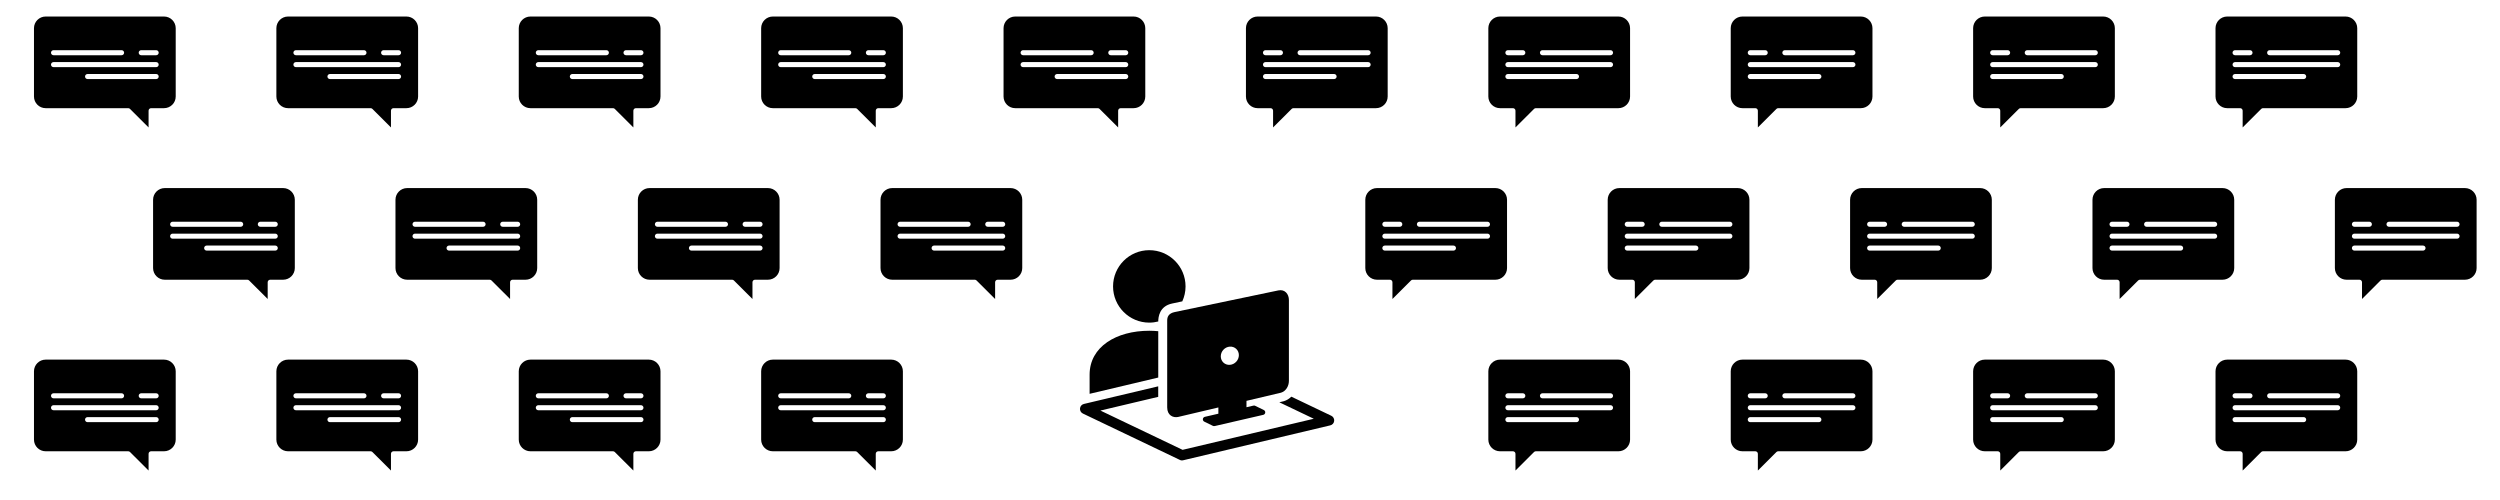
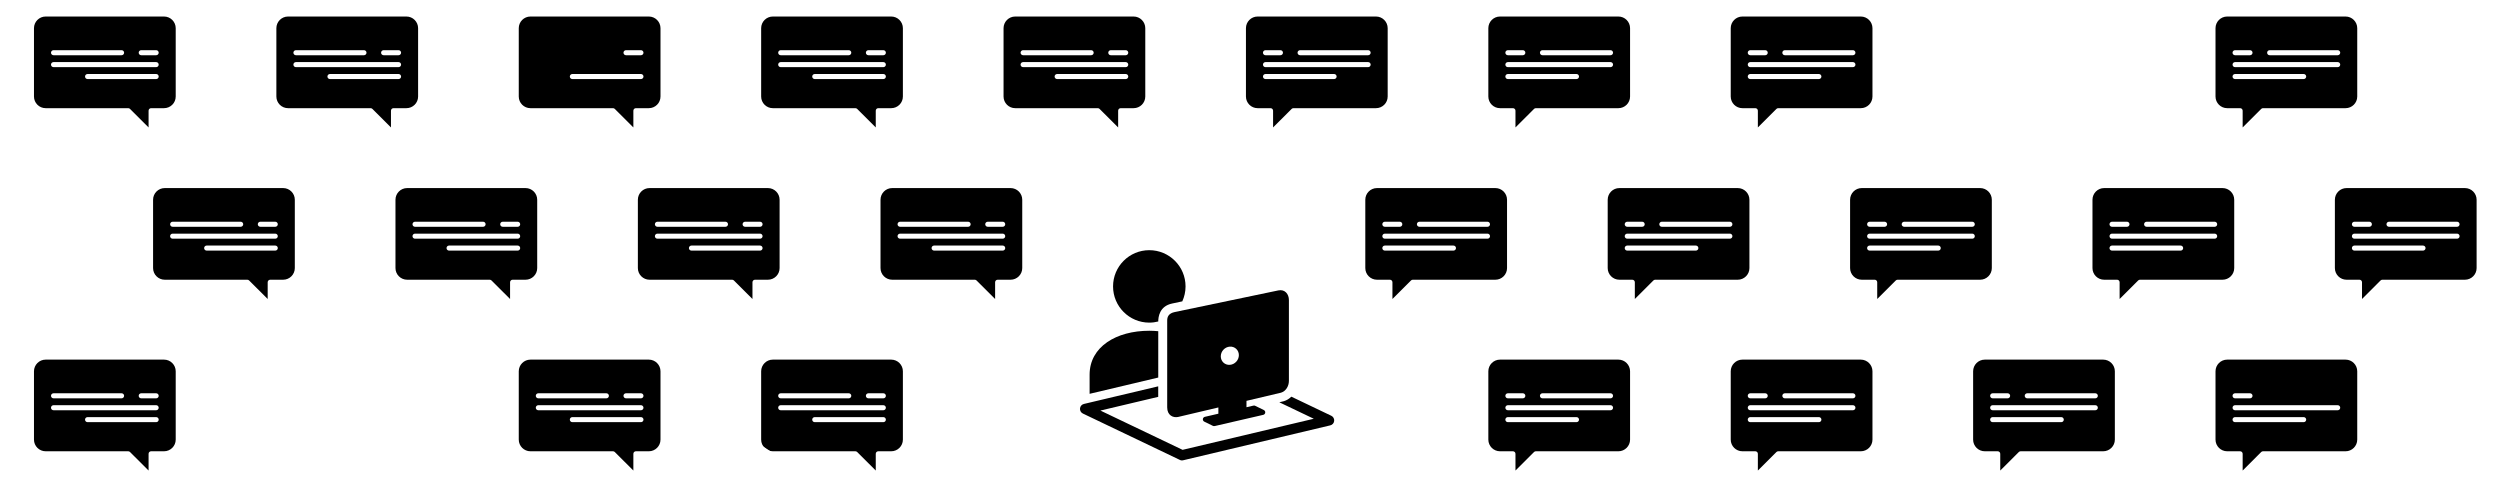
<svg xmlns="http://www.w3.org/2000/svg" width="1399" height="280" viewBox="0 0 1399 280" fill="none">
  <rect x="0" y="0" width="1399" height="280" fill="#808080" stroke="none" />
  <g clip-path="url(#clip0_2280_2097)">
    <rect width="1399" height="280" fill="white" />
    <path d="M501.008 61.807H493.926H491.094V73.836L478.347 61.807H433.025L427.36 60.392L424.528 56.146L423.82 17.228L425.944 10.86L430.901 8.029L499.591 7.322L506.673 12.983L505.965 56.854L501.008 61.807Z" fill="black" />
    <path d="M432.472 6.416L498.726 6.416C503.881 6.416 508.088 10.619 508.088 15.785V54.009C508.088 59.161 503.881 63.364 498.726 63.364H492.905V74.742C492.905 75.308 492.551 75.832 492.027 76.044C491.843 76.115 491.659 76.157 491.489 76.157C491.121 76.157 490.752 76.016 490.483 75.747L478.091 63.364H432.472C427.317 63.364 423.11 59.161 423.11 54.009V15.785C423.11 10.619 427.317 6.416 432.472 6.416ZM425.943 54.009C425.943 57.604 428.874 60.533 432.472 60.533H478.686C479.054 60.533 479.422 60.689 479.677 60.944L490.073 71.317V61.949C490.073 61.17 490.696 60.533 491.489 60.533H498.726C502.324 60.533 505.255 57.604 505.255 54.009V15.785C505.255 12.176 502.324 9.246 498.726 9.246H432.472C428.874 9.246 425.943 12.176 425.943 15.785V54.009Z" fill="white" />
    <path d="M474.967 30.909H436.885C436.103 30.909 435.469 30.274 435.469 29.493C435.469 28.712 436.103 28.078 436.885 28.078H474.967C475.748 28.078 476.383 28.712 476.383 29.493C476.383 30.274 475.748 30.909 474.967 30.909Z" fill="white" />
    <path d="M494.319 28.078C495.101 28.078 495.735 28.712 495.735 29.493C495.735 30.274 495.101 30.909 494.319 30.909H485.956C485.174 30.909 484.54 30.274 484.54 29.493C484.54 28.712 485.174 28.078 485.956 28.078H494.319Z" fill="white" />
    <path d="M436.881 34.747H494.316C495.098 34.747 495.732 35.381 495.732 36.162C495.732 36.943 495.098 37.577 494.316 37.577H436.881C436.099 37.577 435.465 36.943 435.465 36.162C435.465 35.381 436.099 34.747 436.881 34.747Z" fill="white" />
    <path d="M455.926 41.414H494.319C495.101 41.414 495.735 42.048 495.735 42.829C495.735 43.611 495.101 44.245 494.319 44.245H455.928C455.146 44.245 454.511 43.611 454.511 42.829C454.511 42.048 455.144 41.414 455.926 41.414Z" fill="white" />
-     <path d="M501.008 253.807H493.926H491.094V265.836L478.347 253.807H433.025L427.36 252.392L424.528 248.146L423.82 209.228L425.944 202.86L430.901 200.029L499.591 199.322L506.673 204.983L505.965 248.854L501.008 253.807Z" fill="black" />
+     <path d="M501.008 253.807H493.926H491.094V265.836L478.347 253.807H433.025L424.528 248.146L423.82 209.228L425.944 202.86L430.901 200.029L499.591 199.322L506.673 204.983L505.965 248.854L501.008 253.807Z" fill="black" />
    <path d="M432.472 198.416H498.726C503.881 198.416 508.088 202.619 508.088 207.785V246.009C508.088 251.161 503.881 255.364 498.726 255.364H492.905V266.742C492.905 267.308 492.551 267.832 492.027 268.044C491.843 268.115 491.659 268.157 491.489 268.157C491.121 268.157 490.752 268.016 490.483 267.747L478.091 255.364H432.472C427.317 255.364 423.11 251.161 423.11 246.009V207.785C423.11 202.619 427.317 198.416 432.472 198.416ZM425.943 246.009C425.943 249.604 428.874 252.533 432.472 252.533H478.686C479.054 252.533 479.422 252.689 479.677 252.944L490.073 263.317V253.949C490.073 253.17 490.696 252.533 491.489 252.533H498.726C502.324 252.533 505.255 249.604 505.255 246.009V207.785C505.255 204.176 502.324 201.246 498.726 201.246H432.472C428.874 201.246 425.943 204.176 425.943 207.785V246.009Z" fill="white" />
    <path d="M474.967 222.909H436.885C436.103 222.909 435.469 222.275 435.469 221.493C435.469 220.712 436.103 220.078 436.885 220.078H474.967C475.748 220.078 476.383 220.712 476.383 221.493C476.383 222.275 475.748 222.909 474.967 222.909Z" fill="white" />
    <path d="M494.319 220.078C495.101 220.078 495.735 220.712 495.735 221.493C495.735 222.275 495.101 222.909 494.319 222.909H485.956C485.174 222.909 484.54 222.275 484.54 221.493C484.54 220.712 485.174 220.078 485.956 220.078H494.319Z" fill="white" />
    <path d="M436.881 226.747H494.316C495.098 226.747 495.732 227.381 495.732 228.162C495.732 228.943 495.098 229.577 494.316 229.577H436.881C436.099 229.577 435.465 228.943 435.465 228.162C435.465 227.381 436.099 226.747 436.881 226.747Z" fill="white" />
    <path d="M455.926 233.414H494.319C495.101 233.414 495.735 234.048 495.735 234.829C495.735 235.61 495.101 236.244 494.319 236.244H455.928C455.146 236.244 454.511 235.61 454.511 234.829C454.511 234.048 455.144 233.414 455.926 233.414Z" fill="white" />
    <path d="M365.365 61.807H358.284H355.451V73.836L342.704 61.807H297.383L291.718 60.392L288.885 56.146L288.177 17.228L290.301 10.86L295.258 8.029L363.949 7.322L371.03 12.983L370.322 56.854L365.365 61.807Z" fill="black" />
    <path d="M296.829 6.416L363.084 6.416C368.239 6.416 372.445 10.619 372.445 15.785V54.009C372.445 59.161 368.239 63.364 363.084 63.364H357.263V74.742C357.263 75.308 356.909 75.832 356.385 76.044C356.2 76.115 356.016 76.157 355.846 76.157C355.478 76.157 355.11 76.016 354.841 75.747L342.448 63.364H296.829C291.674 63.364 287.468 59.161 287.468 54.009V15.785C287.468 10.619 291.674 6.416 296.829 6.416ZM290.3 54.009C290.3 57.604 293.232 60.533 296.829 60.533H343.043C343.411 60.533 343.779 60.689 344.034 60.944L354.43 71.317V61.949C354.43 61.17 355.053 60.533 355.846 60.533H363.084C366.681 60.533 369.613 57.604 369.613 54.009V15.785C369.613 12.176 366.681 9.246 363.084 9.246H296.829C293.232 9.246 290.3 12.176 290.3 15.785V54.009Z" fill="white" />
-     <path d="M339.324 30.909H301.243C300.461 30.909 299.826 30.274 299.826 29.493C299.826 28.712 300.461 28.078 301.243 28.078H339.324C340.106 28.078 340.74 28.712 340.74 29.493C340.74 30.274 340.106 30.909 339.324 30.909Z" fill="white" />
    <path d="M358.676 28.078C359.458 28.078 360.093 28.712 360.093 29.493C360.093 30.274 359.458 30.909 358.676 30.909H350.313C349.531 30.909 348.897 30.274 348.897 29.493C348.897 28.712 349.531 28.078 350.313 28.078H358.676Z" fill="white" />
-     <path d="M301.239 34.747H358.674C359.455 34.747 360.09 35.381 360.09 36.162C360.09 36.943 359.455 37.577 358.674 37.577H301.239C300.457 37.577 299.822 36.943 299.822 36.162C299.822 35.381 300.457 34.747 301.239 34.747Z" fill="white" />
    <path d="M320.284 41.414H358.676C359.458 41.414 360.093 42.048 360.093 42.829C360.093 43.611 359.458 44.245 358.676 44.245H320.285C319.503 44.245 318.869 43.611 318.869 42.829C318.869 42.048 319.502 41.414 320.284 41.414Z" fill="white" />
    <path d="M365.365 253.807H358.284H355.451V265.836L342.704 253.807H297.383L291.718 252.392L288.885 248.146L288.177 209.228L290.301 202.86L295.258 200.029L363.949 199.322L371.03 204.983L370.322 248.854L365.365 253.807Z" fill="black" />
    <path d="M296.829 198.416H363.084C368.239 198.416 372.445 202.619 372.445 207.785V246.009C372.445 251.161 368.239 255.364 363.084 255.364H357.263V266.742C357.263 267.308 356.909 267.832 356.385 268.044C356.2 268.115 356.016 268.157 355.846 268.157C355.478 268.157 355.11 268.016 354.841 267.747L342.448 255.364H296.829C291.674 255.364 287.468 251.161 287.468 246.009V207.785C287.468 202.619 291.674 198.416 296.829 198.416ZM290.3 246.009C290.3 249.604 293.232 252.533 296.829 252.533H343.043C343.411 252.533 343.779 252.689 344.034 252.944L354.43 263.317V253.949C354.43 253.17 355.053 252.533 355.846 252.533H363.084C366.681 252.533 369.613 249.604 369.613 246.009V207.785C369.613 204.176 366.681 201.246 363.084 201.246H296.829C293.232 201.246 290.3 204.176 290.3 207.785V246.009Z" fill="white" />
    <path d="M339.324 222.909H301.243C300.461 222.909 299.826 222.275 299.826 221.493C299.826 220.712 300.461 220.078 301.243 220.078H339.324C340.106 220.078 340.74 220.712 340.74 221.493C340.74 222.275 340.106 222.909 339.324 222.909Z" fill="white" />
    <path d="M358.676 220.078C359.458 220.078 360.093 220.712 360.093 221.493C360.093 222.275 359.458 222.909 358.676 222.909H350.313C349.531 222.909 348.897 222.275 348.897 221.493C348.897 220.712 349.531 220.078 350.313 220.078H358.676Z" fill="white" />
    <path d="M301.239 226.747H358.674C359.455 226.747 360.09 227.381 360.09 228.162C360.09 228.943 359.455 229.577 358.674 229.577H301.239C300.457 229.577 299.822 228.943 299.822 228.162C299.822 227.381 300.457 226.747 301.239 226.747Z" fill="white" />
    <path d="M320.284 233.414H358.676C359.458 233.414 360.093 234.048 360.093 234.829C360.093 235.61 359.458 236.244 358.676 236.244H320.285C319.503 236.244 318.869 235.61 318.869 234.829C318.869 234.048 319.502 233.414 320.284 233.414Z" fill="white" />
    <path d="M229.722 61.807H222.64H219.807V73.836L207.061 61.807H161.739L156.074 60.392L153.242 56.146L152.533 17.228L154.658 10.86L159.615 8.029L228.305 7.322L235.387 12.983L234.679 56.854L229.722 61.807Z" fill="black" />
    <path d="M161.186 6.416L227.44 6.416C232.595 6.416 236.802 10.619 236.802 15.785V54.009C236.802 59.161 232.595 63.364 227.44 63.364H221.619V74.742C221.619 75.308 221.265 75.832 220.741 76.044C220.557 76.115 220.373 76.157 220.203 76.157C219.835 76.157 219.466 76.016 219.197 75.747L206.805 63.364H161.186C156.03 63.364 151.824 59.161 151.824 54.009V15.785C151.824 10.619 156.03 6.416 161.186 6.416ZM154.657 54.009C154.657 57.604 157.588 60.533 161.186 60.533H207.399C207.768 60.533 208.136 60.689 208.391 60.944L218.786 71.317V61.949C218.786 61.17 219.41 60.533 220.203 60.533H227.44C231.037 60.533 233.969 57.604 233.969 54.009V15.785C233.969 12.176 231.037 9.246 227.44 9.246H161.186C157.588 9.246 154.657 12.176 154.657 15.785V54.009Z" fill="white" />
    <path d="M203.68 30.909H165.599C164.817 30.909 164.183 30.274 164.183 29.493C164.183 28.712 164.817 28.078 165.599 28.078H203.68C204.462 28.078 205.097 28.712 205.097 29.493C205.097 30.274 204.462 30.909 203.68 30.909Z" fill="white" />
    <path d="M223.033 28.078C223.815 28.078 224.449 28.712 224.449 29.493C224.449 30.274 223.815 30.909 223.033 30.909H214.67C213.888 30.909 213.253 30.274 213.253 29.493C213.253 28.712 213.888 28.078 214.67 28.078H223.033Z" fill="white" />
    <path d="M165.595 34.747H223.03C223.812 34.747 224.446 35.381 224.446 36.162C224.446 36.943 223.812 37.577 223.03 37.577H165.595C164.813 37.577 164.179 36.943 164.179 36.162C164.179 35.381 164.813 34.747 165.595 34.747Z" fill="white" />
    <path d="M184.64 41.414H223.033C223.815 41.414 224.449 42.048 224.449 42.829C224.449 43.611 223.815 44.245 223.033 44.245H184.641C183.86 44.245 183.225 43.611 183.225 42.829C183.225 42.048 183.858 41.414 184.64 41.414Z" fill="white" />
    <path d="M94.079 61.807H86.998H84.165V73.836L71.418 61.807H26.097L20.432 60.392L17.599 56.146L16.891 17.228L19.015 10.86L23.972 8.029L92.663 7.322L99.744 12.983L99.036 56.854L94.079 61.807Z" fill="black" />
    <path d="M25.543 6.416L91.797 6.416C96.953 6.416 101.159 10.619 101.159 15.785V54.009C101.159 59.161 96.953 63.364 91.797 63.364H85.977V74.742C85.977 75.308 85.622 75.832 85.098 76.044C84.914 76.115 84.73 76.157 84.56 76.157C84.192 76.157 83.824 76.016 83.555 75.747L71.162 63.364H25.543C20.388 63.364 16.181 59.161 16.181 54.009V15.785C16.181 10.619 20.388 6.416 25.543 6.416ZM19.014 54.009C19.014 57.604 21.946 60.533 25.543 60.533H71.757C72.125 60.533 72.493 60.689 72.748 60.944L83.144 71.317V61.949C83.144 61.17 83.767 60.533 84.56 60.533H91.797C95.395 60.533 98.327 57.604 98.327 54.009V15.785C98.327 12.176 95.395 9.246 91.797 9.246H25.543C21.946 9.246 19.014 12.176 19.014 15.785V54.009Z" fill="white" />
    <path d="M68.038 30.909H29.956C29.175 30.909 28.54 30.274 28.54 29.493C28.54 28.712 29.175 28.078 29.956 28.078H68.038C68.82 28.078 69.454 28.712 69.454 29.493C69.454 30.274 68.82 30.909 68.038 30.909Z" fill="white" />
    <path d="M87.39 28.078C88.172 28.078 88.807 28.712 88.807 29.493C88.807 30.274 88.172 30.909 87.39 30.909H79.027C78.245 30.909 77.611 30.274 77.611 29.493C77.611 28.712 78.245 28.078 79.027 28.078H87.39Z" fill="white" />
    <path d="M29.952 34.747H87.387C88.169 34.747 88.804 35.381 88.804 36.162C88.804 36.943 88.169 37.577 87.387 37.577H29.952C29.171 37.577 28.536 36.943 28.536 36.162C28.536 35.381 29.171 34.747 29.952 34.747Z" fill="white" />
    <path d="M48.997 41.414H87.39C88.172 41.414 88.807 42.048 88.807 42.829C88.807 43.611 88.172 44.245 87.39 44.245H48.999C48.217 44.245 47.583 43.611 47.583 42.829C47.583 42.048 48.216 41.414 48.997 41.414Z" fill="white" />
    <path d="M636.651 61.807H629.57H626.737V73.836L613.99 61.807H568.669L563.004 60.392L560.171 56.146L559.463 17.228L561.588 10.86L566.545 8.029L635.235 7.322L642.316 12.983L641.608 56.854L636.651 61.807Z" fill="black" />
    <path d="M568.115 6.416L634.37 6.416C639.525 6.416 643.731 10.619 643.731 15.785V54.009C643.731 59.161 639.525 63.364 634.37 63.364H628.549V74.742C628.549 75.308 628.195 75.832 627.671 76.044C627.487 76.115 627.302 76.157 627.132 76.157C626.764 76.157 626.396 76.016 626.127 75.747L613.734 63.364H568.115C562.96 63.364 558.754 59.161 558.754 54.009V15.785C558.754 10.619 562.96 6.416 568.115 6.416ZM561.586 54.009C561.586 57.604 564.518 60.533 568.115 60.533H614.329C614.697 60.533 615.066 60.689 615.321 60.944L625.716 71.317V61.949C625.716 61.17 626.339 60.533 627.132 60.533H634.37C637.967 60.533 640.899 57.604 640.899 54.009V15.785C640.899 12.176 637.967 9.246 634.37 9.246H568.115C564.518 9.246 561.586 12.176 561.586 15.785V54.009Z" fill="white" />
    <path d="M610.609 30.909H572.528C571.746 30.909 571.111 30.274 571.111 29.493C571.111 28.712 571.746 28.078 572.528 28.078H610.609C611.391 28.078 612.025 28.712 612.025 29.493C612.025 30.274 611.391 30.909 610.609 30.909Z" fill="white" />
    <path d="M629.962 28.078C630.743 28.078 631.378 28.712 631.378 29.493C631.378 30.274 630.743 30.909 629.962 30.909H621.598C620.817 30.909 620.182 30.274 620.182 29.493C620.182 28.712 620.817 28.078 621.598 28.078H629.962Z" fill="white" />
    <path d="M572.524 34.747H629.959C630.74 34.747 631.375 35.381 631.375 36.162C631.375 36.943 630.74 37.577 629.959 37.577H572.524C571.742 37.577 571.107 36.943 571.107 36.162C571.107 35.381 571.742 34.747 572.524 34.747Z" fill="white" />
    <path d="M591.569 41.414H629.962C630.743 41.414 631.378 42.048 631.378 42.829C631.378 43.611 630.743 44.245 629.962 44.245H591.57C590.788 44.245 590.154 43.611 590.154 42.829C590.154 42.048 590.787 41.414 591.569 41.414Z" fill="white" />
    <path d="M701.48 61.807H708.561H711.394V73.836L724.14 61.807H769.462L775.127 60.392L777.96 56.146L778.668 17.228L776.543 10.86L771.586 8.029L702.896 7.322L695.814 12.983L696.523 56.854L701.48 61.807Z" fill="black" />
    <path d="M770.014 6.416L703.76 6.416C698.605 6.416 694.398 10.619 694.398 15.785V54.009C694.398 59.161 698.605 63.364 703.76 63.364H709.581V74.742C709.581 75.308 709.935 75.832 710.459 76.044C710.643 76.115 710.827 76.157 710.997 76.157C711.366 76.157 711.734 76.016 712.003 75.747L724.396 63.364H770.014C775.17 63.364 779.376 59.161 779.376 54.009V15.785C779.376 10.619 775.17 6.416 770.014 6.416ZM776.544 54.009C776.544 57.604 773.612 60.533 770.014 60.533H723.801C723.432 60.533 723.064 60.689 722.809 60.944L712.414 71.317V61.949C712.414 61.17 711.791 60.533 710.997 60.533H703.76C700.163 60.533 697.231 57.604 697.231 54.009V15.785C697.231 12.176 700.163 9.246 703.76 9.246H770.014C773.612 9.246 776.544 12.176 776.544 15.785V54.009Z" fill="white" />
    <path d="M727.521 30.909H765.602C766.384 30.909 767.018 30.274 767.018 29.493C767.018 28.712 766.384 28.078 765.602 28.078H727.521C726.739 28.078 726.104 28.712 726.104 29.493C726.104 30.274 726.739 30.909 727.521 30.909Z" fill="white" />
    <path d="M708.168 28.078C707.386 28.078 706.752 28.712 706.752 29.493C706.752 30.274 707.386 30.909 708.168 30.909H716.531C717.313 30.909 717.948 30.274 717.948 29.493C717.948 28.712 717.313 28.078 716.531 28.078H708.168Z" fill="white" />
    <path d="M765.606 34.747H708.171C707.389 34.747 706.755 35.381 706.755 36.162C706.755 36.943 707.389 37.577 708.171 37.577H765.606C766.388 37.577 767.023 36.943 767.023 36.162C767.023 35.381 766.388 34.747 765.606 34.747Z" fill="white" />
    <path d="M746.561 41.414H708.168C707.386 41.414 706.752 42.048 706.752 42.829C706.752 43.611 707.386 44.245 708.168 44.245H746.56C747.342 44.245 747.976 43.611 747.976 42.829C747.976 42.048 747.343 41.414 746.561 41.414Z" fill="white" />
    <path d="M837.121 61.807H844.203H847.035V73.836L859.782 61.807H905.103L910.769 60.392L913.601 56.146L914.309 17.228L912.185 10.86L907.228 8.029L838.538 7.322L831.456 12.983L832.164 56.854L837.121 61.807Z" fill="black" />
    <path d="M905.657 6.416L839.403 6.416C834.247 6.416 830.041 10.619 830.041 15.785V54.009C830.041 59.161 834.247 63.364 839.403 63.364H845.224V74.742C845.224 75.308 845.578 75.832 846.102 76.044C846.286 76.115 846.47 76.157 846.64 76.157C847.008 76.157 847.376 76.016 847.646 75.747L860.038 63.364H905.657C910.812 63.364 915.019 59.161 915.019 54.009V15.785C915.019 10.619 910.812 6.416 905.657 6.416ZM912.186 54.009C912.186 57.604 909.254 60.533 905.657 60.533H859.443C859.075 60.533 858.707 60.689 858.452 60.944L848.056 71.317V61.949C848.056 61.17 847.433 60.533 846.64 60.533H839.403C835.805 60.533 832.874 57.604 832.874 54.009V15.785C832.874 12.176 835.805 9.246 839.403 9.246H905.657C909.254 9.246 912.186 12.176 912.186 15.785V54.009Z" fill="white" />
    <path d="M863.163 30.909H901.245C902.027 30.909 902.661 30.274 902.661 29.493C902.661 28.712 902.027 28.078 901.245 28.078H863.163C862.382 28.078 861.747 28.712 861.747 29.493C861.747 30.274 862.382 30.909 863.163 30.909Z" fill="white" />
    <path d="M843.811 28.078C843.029 28.078 842.395 28.712 842.395 29.493C842.395 30.274 843.029 30.909 843.811 30.909H852.174C852.956 30.909 853.59 30.274 853.59 29.493C853.59 28.712 852.956 28.078 852.174 28.078H843.811Z" fill="white" />
    <path d="M901.249 34.747H843.814C843.032 34.747 842.397 35.381 842.397 36.162C842.397 36.943 843.032 37.577 843.814 37.577H901.249C902.031 37.577 902.665 36.943 902.665 36.162C902.665 35.381 902.031 34.747 901.249 34.747Z" fill="white" />
    <path d="M882.204 41.414H843.811C843.029 41.414 842.395 42.048 842.395 42.829C842.395 43.611 843.029 44.245 843.811 44.245H882.202C882.984 44.245 883.619 43.611 883.619 42.829C883.619 42.048 882.986 41.414 882.204 41.414Z" fill="white" />
    <path d="M972.765 61.807H979.846H982.679V73.836L995.426 61.807H1040.75L1046.41 60.392L1049.24 56.146L1049.95 17.228L1047.83 10.86L1042.87 8.029L974.181 7.322L967.1 12.983L967.808 56.854L972.765 61.807Z" fill="black" />
    <path d="M1041.3 6.416L975.046 6.416C969.891 6.416 965.685 10.619 965.685 15.785V54.009C965.685 59.161 969.891 63.364 975.046 63.364H980.867V74.742C980.867 75.308 981.221 75.832 981.745 76.044C981.929 76.115 982.114 76.157 982.284 76.157C982.652 76.157 983.02 76.016 983.289 75.747L995.682 63.364H1041.3C1046.46 63.364 1050.66 59.161 1050.66 54.009V15.785C1050.66 10.619 1046.46 6.416 1041.3 6.416ZM1047.83 54.009C1047.83 57.604 1044.9 60.533 1041.3 60.533H995.087C994.719 60.533 994.35 60.689 994.095 60.944L983.7 71.317V61.949C983.7 61.17 983.077 60.533 982.284 60.533H975.046C971.449 60.533 968.517 57.604 968.517 54.009V15.785C968.517 12.176 971.449 9.246 975.046 9.246H1041.3C1044.9 9.246 1047.83 12.176 1047.83 15.785V54.009Z" fill="white" />
    <path d="M998.807 30.909H1036.89C1037.67 30.909 1038.3 30.274 1038.3 29.493C1038.3 28.712 1037.67 28.078 1036.89 28.078H998.807C998.025 28.078 997.391 28.712 997.391 29.493C997.391 30.274 998.025 30.909 998.807 30.909Z" fill="white" />
    <path d="M979.453 28.078C978.672 28.078 978.037 28.712 978.037 29.493C978.037 30.274 978.672 30.909 979.453 30.909H987.817C988.598 30.909 989.233 30.274 989.233 29.493C989.233 28.712 988.598 28.078 987.817 28.078H979.453Z" fill="white" />
    <path d="M1036.89 34.747H979.457C978.676 34.747 978.041 35.381 978.041 36.162C978.041 36.943 978.676 37.577 979.457 37.577H1036.89C1037.67 37.577 1038.31 36.943 1038.31 36.162C1038.31 35.381 1037.67 34.747 1036.89 34.747Z" fill="white" />
    <path d="M1017.85 41.414H979.453C978.672 41.414 978.037 42.048 978.037 42.829C978.037 43.611 978.672 44.245 979.453 44.245H1017.84C1018.63 44.245 1019.26 43.611 1019.26 42.829C1019.26 42.048 1018.63 41.414 1017.85 41.414Z" fill="white" />
-     <path d="M1108.41 61.807H1115.49H1118.32V73.836L1131.07 61.807H1176.39L1182.05 60.392L1184.89 56.146L1185.6 17.228L1183.47 10.86L1178.51 8.029L1109.82 7.322L1102.74 12.983L1103.45 56.854L1108.41 61.807Z" fill="black" />
    <path d="M1176.94 6.416L1110.69 6.416C1105.53 6.416 1101.33 10.619 1101.33 15.785V54.009C1101.33 59.161 1105.53 63.364 1110.69 63.364H1116.51V74.742C1116.51 75.308 1116.86 75.832 1117.39 76.044C1117.57 76.115 1117.76 76.157 1117.93 76.157C1118.29 76.157 1118.66 76.016 1118.93 75.747L1131.32 63.364H1176.94C1182.1 63.364 1186.3 59.161 1186.3 54.009V15.785C1186.3 10.619 1182.1 6.416 1176.94 6.416ZM1183.47 54.009C1183.47 57.604 1180.54 60.533 1176.94 60.533H1130.73C1130.36 60.533 1129.99 60.689 1129.74 60.944L1119.34 71.317V61.949C1119.34 61.17 1118.72 60.533 1117.93 60.533H1110.69C1107.09 60.533 1104.16 57.604 1104.16 54.009V15.785C1104.16 12.176 1107.09 9.246 1110.69 9.246H1176.94C1180.54 9.246 1183.47 12.176 1183.47 15.785V54.009Z" fill="white" />
    <path d="M1134.45 30.909H1172.53C1173.31 30.909 1173.95 30.274 1173.95 29.493C1173.95 28.712 1173.31 28.078 1172.53 28.078H1134.45C1133.67 28.078 1133.03 28.712 1133.03 29.493C1133.03 30.274 1133.67 30.909 1134.45 30.909Z" fill="white" />
    <path d="M1115.1 28.078C1114.32 28.078 1113.68 28.712 1113.68 29.493C1113.68 30.274 1114.32 30.909 1115.1 30.909H1123.46C1124.24 30.909 1124.88 30.274 1124.88 29.493C1124.88 28.712 1124.24 28.078 1123.46 28.078H1115.1Z" fill="white" />
    <path d="M1172.53 34.747H1115.1C1114.32 34.747 1113.68 35.381 1113.68 36.162C1113.68 36.943 1114.32 37.577 1115.1 37.577H1172.53C1173.32 37.577 1173.95 36.943 1173.95 36.162C1173.95 35.381 1173.32 34.747 1172.53 34.747Z" fill="white" />
    <path d="M1153.49 41.414H1115.1C1114.32 41.414 1113.68 42.048 1113.68 42.829C1113.68 43.611 1114.32 44.245 1115.1 44.245H1153.49C1154.27 44.245 1154.9 43.611 1154.9 42.829C1154.9 42.048 1154.27 41.414 1153.49 41.414Z" fill="white" />
    <path d="M1244.05 61.807H1251.13H1253.96V73.836L1266.71 61.807H1312.03L1317.7 60.392L1320.53 56.146L1321.24 17.228L1319.11 10.86L1314.16 8.029L1245.47 7.322L1238.38 12.983L1239.09 56.854L1244.05 61.807Z" fill="black" />
    <path d="M1312.59 6.416L1246.33 6.416C1241.18 6.416 1236.97 10.619 1236.97 15.785V54.009C1236.97 59.161 1241.18 63.364 1246.33 63.364H1252.15V74.742C1252.15 75.308 1252.51 75.832 1253.03 76.044C1253.21 76.115 1253.4 76.157 1253.57 76.157C1253.94 76.157 1254.31 76.016 1254.57 75.747L1266.97 63.364H1312.59C1317.74 63.364 1321.95 59.161 1321.95 54.009V15.785C1321.95 10.619 1317.74 6.416 1312.59 6.416ZM1319.11 54.009C1319.11 57.604 1316.18 60.533 1312.59 60.533H1266.37C1266 60.533 1265.64 60.689 1265.38 60.944L1254.99 71.317V61.949C1254.99 61.17 1254.36 60.533 1253.57 60.533H1246.33C1242.73 60.533 1239.8 57.604 1239.8 54.009V15.785C1239.8 12.176 1242.73 9.246 1246.33 9.246H1312.59C1316.18 9.246 1319.11 12.176 1319.11 15.785V54.009Z" fill="white" />
    <path d="M1270.09 30.909H1308.17C1308.96 30.909 1309.59 30.274 1309.59 29.493C1309.59 28.712 1308.96 28.078 1308.17 28.078H1270.09C1269.31 28.078 1268.68 28.712 1268.68 29.493C1268.68 30.274 1269.31 30.909 1270.09 30.909Z" fill="white" />
    <path d="M1250.74 28.078C1249.96 28.078 1249.32 28.712 1249.32 29.493C1249.32 30.274 1249.96 30.909 1250.74 30.909H1259.1C1259.88 30.909 1260.52 30.274 1260.52 29.493C1260.52 28.712 1259.88 28.078 1259.1 28.078H1250.74Z" fill="white" />
    <path d="M1308.18 34.747H1250.74C1249.96 34.747 1249.33 35.381 1249.33 36.162C1249.33 36.943 1249.96 37.577 1250.74 37.577H1308.18C1308.96 37.577 1309.59 36.943 1309.59 36.162C1309.59 35.381 1308.96 34.747 1308.18 34.747Z" fill="white" />
    <path d="M1289.13 41.414H1250.74C1249.96 41.414 1249.32 42.048 1249.32 42.829C1249.32 43.611 1249.96 44.245 1250.74 44.245H1289.13C1289.91 44.245 1290.55 43.611 1290.55 42.829C1290.55 42.048 1289.91 41.414 1289.13 41.414Z" fill="white" />
-     <path d="M229.722 253.807H222.64H219.807V265.836L207.061 253.807H161.739L156.074 252.392L153.242 248.146L152.533 209.228L154.658 202.86L159.615 200.029L228.305 199.322L235.387 204.983L234.679 248.854L229.722 253.807Z" fill="black" />
    <path d="M161.186 198.416H227.44C232.595 198.416 236.802 202.619 236.802 207.785V246.009C236.802 251.161 232.595 255.364 227.44 255.364H221.619V266.742C221.619 267.308 221.265 267.832 220.741 268.044C220.557 268.115 220.373 268.157 220.203 268.157C219.835 268.157 219.466 268.016 219.197 267.747L206.805 255.364H161.186C156.03 255.364 151.824 251.161 151.824 246.009V207.785C151.824 202.619 156.03 198.416 161.186 198.416ZM154.657 246.009C154.657 249.604 157.588 252.533 161.186 252.533H207.399C207.768 252.533 208.136 252.689 208.391 252.944L218.786 263.317V253.949C218.786 253.17 219.41 252.533 220.203 252.533H227.44C231.037 252.533 233.969 249.604 233.969 246.009V207.785C233.969 204.176 231.037 201.246 227.44 201.246H161.186C157.588 201.246 154.657 204.176 154.657 207.785V246.009Z" fill="white" />
    <path d="M203.68 222.909H165.599C164.817 222.909 164.183 222.275 164.183 221.493C164.183 220.712 164.817 220.078 165.599 220.078H203.68C204.462 220.078 205.097 220.712 205.097 221.493C205.097 222.275 204.462 222.909 203.68 222.909Z" fill="white" />
    <path d="M223.033 220.078C223.815 220.078 224.449 220.712 224.449 221.493C224.449 222.275 223.815 222.909 223.033 222.909H214.67C213.888 222.909 213.253 222.275 213.253 221.493C213.253 220.712 213.888 220.078 214.67 220.078H223.033Z" fill="white" />
    <path d="M165.595 226.747H223.03C223.812 226.747 224.446 227.381 224.446 228.162C224.446 228.943 223.812 229.577 223.03 229.577H165.595C164.813 229.577 164.179 228.943 164.179 228.162C164.179 227.381 164.813 226.747 165.595 226.747Z" fill="white" />
    <path d="M184.64 233.414H223.033C223.815 233.414 224.449 234.048 224.449 234.829C224.449 235.61 223.815 236.244 223.033 236.244H184.641C183.86 236.244 183.225 235.61 183.225 234.829C183.225 234.048 183.858 233.414 184.64 233.414Z" fill="white" />
    <path d="M94.079 253.807H86.998H84.165V265.836L71.418 253.807H26.097L20.432 252.392L17.599 248.146L16.891 209.228L19.015 202.86L23.972 200.029L92.663 199.322L99.744 204.983L99.036 248.854L94.079 253.807Z" fill="black" />
    <path d="M25.543 198.416H91.797C96.953 198.416 101.159 202.619 101.159 207.785V246.009C101.159 251.161 96.953 255.364 91.797 255.364H85.977V266.742C85.977 267.308 85.622 267.832 85.098 268.044C84.914 268.115 84.73 268.157 84.56 268.157C84.192 268.157 83.824 268.016 83.555 267.747L71.162 255.364H25.543C20.388 255.364 16.181 251.161 16.181 246.009V207.785C16.181 202.619 20.388 198.416 25.543 198.416ZM19.014 246.009C19.014 249.604 21.946 252.533 25.543 252.533H71.757C72.125 252.533 72.493 252.689 72.748 252.944L83.144 263.317V253.949C83.144 253.17 83.767 252.533 84.56 252.533H91.797C95.395 252.533 98.327 249.604 98.327 246.009V207.785C98.327 204.176 95.395 201.246 91.797 201.246H25.543C21.946 201.246 19.014 204.176 19.014 207.785V246.009Z" fill="white" />
    <path d="M68.038 222.909H29.956C29.175 222.909 28.54 222.275 28.54 221.493C28.54 220.712 29.175 220.078 29.956 220.078H68.038C68.82 220.078 69.454 220.712 69.454 221.493C69.454 222.275 68.82 222.909 68.038 222.909Z" fill="white" />
    <path d="M87.39 220.078C88.172 220.078 88.807 220.712 88.807 221.493C88.807 222.275 88.172 222.909 87.39 222.909H79.027C78.245 222.909 77.611 222.275 77.611 221.493C77.611 220.712 78.245 220.078 79.027 220.078H87.39Z" fill="white" />
    <path d="M29.952 226.747H87.387C88.169 226.747 88.804 227.381 88.804 228.162C88.804 228.943 88.169 229.577 87.387 229.577H29.952C29.171 229.577 28.536 228.943 28.536 228.162C28.536 227.381 29.171 226.747 29.952 226.747Z" fill="white" />
    <path d="M48.997 233.414H87.39C88.172 233.414 88.807 234.048 88.807 234.829C88.807 235.61 88.172 236.244 87.39 236.244H48.999C48.217 236.244 47.583 235.61 47.583 234.829C47.583 234.048 48.216 233.414 48.997 233.414Z" fill="white" />
    <path d="M837.121 253.807H844.203H847.035V265.836L859.782 253.807H905.103L910.769 252.392L913.601 248.146L914.309 209.228L912.185 202.86L907.228 200.029L838.538 199.322L831.456 204.983L832.164 248.854L837.121 253.807Z" fill="black" />
    <path d="M905.657 198.416H839.403C834.247 198.416 830.041 202.619 830.041 207.785V246.009C830.041 251.161 834.247 255.364 839.403 255.364H845.224V266.742C845.224 267.308 845.578 267.832 846.102 268.044C846.286 268.115 846.47 268.157 846.64 268.157C847.008 268.157 847.376 268.016 847.646 267.747L860.038 255.364H905.657C910.812 255.364 915.019 251.161 915.019 246.009V207.785C915.019 202.619 910.812 198.416 905.657 198.416ZM912.186 246.009C912.186 249.604 909.254 252.533 905.657 252.533H859.443C859.075 252.533 858.707 252.689 858.452 252.944L848.056 263.317V253.949C848.056 253.17 847.433 252.533 846.64 252.533H839.403C835.805 252.533 832.874 249.604 832.874 246.009V207.785C832.874 204.176 835.805 201.246 839.403 201.246H905.657C909.254 201.246 912.186 204.176 912.186 207.785V246.009Z" fill="white" />
    <path d="M863.163 222.909H901.245C902.027 222.909 902.661 222.275 902.661 221.493C902.661 220.712 902.027 220.078 901.245 220.078H863.163C862.382 220.078 861.747 220.712 861.747 221.493C861.747 222.275 862.382 222.909 863.163 222.909Z" fill="white" />
    <path d="M843.811 220.078C843.029 220.078 842.395 220.712 842.395 221.493C842.395 222.275 843.029 222.909 843.811 222.909H852.174C852.956 222.909 853.59 222.275 853.59 221.493C853.59 220.712 852.956 220.078 852.174 220.078H843.811Z" fill="white" />
    <path d="M901.249 226.747H843.814C843.032 226.747 842.397 227.381 842.397 228.162C842.397 228.943 843.032 229.577 843.814 229.577H901.249C902.031 229.577 902.665 228.943 902.665 228.162C902.665 227.381 902.031 226.747 901.249 226.747Z" fill="white" />
    <path d="M882.204 233.414H843.811C843.029 233.414 842.395 234.048 842.395 234.829C842.395 235.61 843.029 236.244 843.811 236.244H882.202C882.984 236.244 883.619 235.61 883.619 234.829C883.619 234.048 882.986 233.414 882.204 233.414Z" fill="white" />
    <path d="M972.765 253.807H979.846H982.679V265.836L995.426 253.807H1040.75L1046.41 252.392L1049.24 248.146L1049.95 209.228L1047.83 202.86L1042.87 200.029L974.181 199.322L967.1 204.983L967.808 248.854L972.765 253.807Z" fill="black" />
    <path d="M1041.3 198.416H975.046C969.891 198.416 965.685 202.619 965.685 207.785V246.009C965.685 251.161 969.891 255.364 975.046 255.364H980.867V266.742C980.867 267.308 981.221 267.832 981.745 268.044C981.929 268.115 982.114 268.157 982.284 268.157C982.652 268.157 983.02 268.016 983.289 267.747L995.682 255.364H1041.3C1046.46 255.364 1050.66 251.161 1050.66 246.009V207.785C1050.66 202.619 1046.46 198.416 1041.3 198.416ZM1047.83 246.009C1047.83 249.604 1044.9 252.533 1041.3 252.533H995.087C994.719 252.533 994.35 252.689 994.095 252.944L983.7 263.317V253.949C983.7 253.17 983.077 252.533 982.284 252.533H975.046C971.449 252.533 968.517 249.604 968.517 246.009V207.785C968.517 204.176 971.449 201.246 975.046 201.246H1041.3C1044.9 201.246 1047.83 204.176 1047.83 207.785V246.009Z" fill="white" />
    <path d="M998.807 222.909H1036.89C1037.67 222.909 1038.3 222.275 1038.3 221.493C1038.3 220.712 1037.67 220.078 1036.89 220.078H998.807C998.025 220.078 997.391 220.712 997.391 221.493C997.391 222.275 998.025 222.909 998.807 222.909Z" fill="white" />
    <path d="M979.453 220.078C978.672 220.078 978.037 220.712 978.037 221.493C978.037 222.275 978.672 222.909 979.453 222.909H987.817C988.598 222.909 989.233 222.275 989.233 221.493C989.233 220.712 988.598 220.078 987.817 220.078H979.453Z" fill="white" />
    <path d="M1036.89 226.747H979.457C978.676 226.747 978.041 227.381 978.041 228.162C978.041 228.943 978.676 229.577 979.457 229.577H1036.89C1037.67 229.577 1038.31 228.943 1038.31 228.162C1038.31 227.381 1037.67 226.747 1036.89 226.747Z" fill="white" />
    <path d="M1017.85 233.414H979.453C978.672 233.414 978.037 234.048 978.037 234.829C978.037 235.61 978.672 236.244 979.453 236.244H1017.84C1018.63 236.244 1019.26 235.61 1019.26 234.829C1019.26 234.048 1018.63 233.414 1017.85 233.414Z" fill="white" />
    <path d="M1108.41 253.807H1115.49H1118.32V265.836L1131.07 253.807H1176.39L1182.05 252.392L1184.89 248.146L1185.6 209.228L1183.47 202.86L1178.51 200.029L1109.82 199.322L1102.74 204.983L1103.45 248.854L1108.41 253.807Z" fill="black" />
    <path d="M1176.94 198.416H1110.69C1105.53 198.416 1101.33 202.619 1101.33 207.785V246.009C1101.33 251.161 1105.53 255.364 1110.69 255.364H1116.51V266.742C1116.51 267.308 1116.86 267.832 1117.39 268.044C1117.57 268.115 1117.76 268.157 1117.93 268.157C1118.29 268.157 1118.66 268.016 1118.93 267.747L1131.32 255.364H1176.94C1182.1 255.364 1186.3 251.161 1186.3 246.009V207.785C1186.3 202.619 1182.1 198.416 1176.94 198.416ZM1183.47 246.009C1183.47 249.604 1180.54 252.533 1176.94 252.533H1130.73C1130.36 252.533 1129.99 252.689 1129.74 252.944L1119.34 263.317V253.949C1119.34 253.17 1118.72 252.533 1117.93 252.533H1110.69C1107.09 252.533 1104.16 249.604 1104.16 246.009V207.785C1104.16 204.176 1107.09 201.246 1110.69 201.246H1176.94C1180.54 201.246 1183.47 204.176 1183.47 207.785V246.009Z" fill="white" />
    <path d="M1134.45 222.909H1172.53C1173.31 222.909 1173.95 222.275 1173.95 221.493C1173.95 220.712 1173.31 220.078 1172.53 220.078H1134.45C1133.67 220.078 1133.03 220.712 1133.03 221.493C1133.03 222.275 1133.67 222.909 1134.45 222.909Z" fill="white" />
    <path d="M1115.1 220.078C1114.32 220.078 1113.68 220.712 1113.68 221.493C1113.68 222.275 1114.32 222.909 1115.1 222.909H1123.46C1124.24 222.909 1124.88 222.275 1124.88 221.493C1124.88 220.712 1124.24 220.078 1123.46 220.078H1115.1Z" fill="white" />
    <path d="M1172.53 226.747H1115.1C1114.32 226.747 1113.68 227.381 1113.68 228.162C1113.68 228.943 1114.32 229.577 1115.1 229.577H1172.53C1173.32 229.577 1173.95 228.943 1173.95 228.162C1173.95 227.381 1173.32 226.747 1172.53 226.747Z" fill="white" />
    <path d="M1153.49 233.414H1115.1C1114.32 233.414 1113.68 234.048 1113.68 234.829C1113.68 235.61 1114.32 236.244 1115.1 236.244H1153.49C1154.27 236.244 1154.9 235.61 1154.9 234.829C1154.9 234.048 1154.27 233.414 1153.49 233.414Z" fill="white" />
    <path d="M1244.05 253.807H1251.13H1253.96V265.836L1266.71 253.807H1312.03L1317.7 252.392L1320.53 248.146L1321.24 209.228L1319.11 202.86L1314.16 200.029L1245.47 199.322L1238.38 204.983L1239.09 248.854L1244.05 253.807Z" fill="black" />
    <path d="M1312.59 198.416H1246.33C1241.18 198.416 1236.97 202.619 1236.97 207.785V246.009C1236.97 251.161 1241.18 255.364 1246.33 255.364H1252.15V266.742C1252.15 267.308 1252.51 267.832 1253.03 268.044C1253.21 268.115 1253.4 268.157 1253.57 268.157C1253.94 268.157 1254.31 268.016 1254.57 267.747L1266.97 255.364H1312.59C1317.74 255.364 1321.95 251.161 1321.95 246.009V207.785C1321.95 202.619 1317.74 198.416 1312.59 198.416ZM1319.11 246.009C1319.11 249.604 1316.18 252.533 1312.59 252.533H1266.37C1266 252.533 1265.64 252.689 1265.38 252.944L1254.99 263.317V253.949C1254.99 253.17 1254.36 252.533 1253.57 252.533H1246.33C1242.73 252.533 1239.8 249.604 1239.8 246.009V207.785C1239.8 204.176 1242.73 201.246 1246.33 201.246H1312.59C1316.18 201.246 1319.11 204.176 1319.11 207.785V246.009Z" fill="white" />
-     <path d="M1270.09 222.909H1308.17C1308.96 222.909 1309.59 222.275 1309.59 221.493C1309.59 220.712 1308.96 220.078 1308.17 220.078H1270.09C1269.31 220.078 1268.68 220.712 1268.68 221.493C1268.68 222.275 1269.31 222.909 1270.09 222.909Z" fill="white" />
    <path d="M1250.74 220.078C1249.96 220.078 1249.32 220.712 1249.32 221.493C1249.32 222.275 1249.96 222.909 1250.74 222.909H1259.1C1259.88 222.909 1260.52 222.275 1260.52 221.493C1260.52 220.712 1259.88 220.078 1259.1 220.078H1250.74Z" fill="white" />
    <path d="M1308.18 226.747H1250.74C1249.96 226.747 1249.33 227.381 1249.33 228.162C1249.33 228.943 1249.96 229.577 1250.74 229.577H1308.18C1308.96 229.577 1309.59 228.943 1309.59 228.162C1309.59 227.381 1308.96 226.747 1308.18 226.747Z" fill="white" />
    <path d="M1289.13 233.414H1250.74C1249.96 233.414 1249.32 234.048 1249.32 234.829C1249.32 235.61 1249.96 236.244 1250.74 236.244H1289.13C1289.91 236.244 1290.55 235.61 1290.55 234.829C1290.55 234.048 1289.91 233.414 1289.13 233.414Z" fill="white" />
    <path d="M432.015 157.807H424.933H422.1V169.836L409.354 157.807H364.032L358.367 156.392L355.535 152.146L354.826 113.228L356.951 106.86L361.908 104.029L430.598 103.322L437.68 108.983L436.972 152.854L432.015 157.807Z" fill="black" />
    <path d="M363.479 102.416H429.733C434.888 102.416 439.095 106.619 439.095 111.785V150.009C439.095 155.161 434.888 159.364 429.733 159.364H423.912V170.742C423.912 171.308 423.558 171.832 423.034 172.044C422.85 172.115 422.666 172.157 422.496 172.157C422.128 172.157 421.759 172.016 421.49 171.747L409.098 159.364H363.479C358.323 159.364 354.117 155.161 354.117 150.009V111.785C354.117 106.619 358.323 102.416 363.479 102.416ZM356.95 150.009C356.95 153.604 359.881 156.533 363.479 156.533H409.692C410.061 156.533 410.429 156.689 410.684 156.944L421.079 167.317V157.949C421.079 157.17 421.703 156.533 422.496 156.533H429.733C433.33 156.533 436.262 153.604 436.262 150.009V111.785C436.262 108.176 433.33 105.246 429.733 105.246H363.479C359.881 105.246 356.95 108.176 356.95 111.785V150.009Z" fill="white" />
    <path d="M405.973 126.909H367.892C367.11 126.909 366.476 126.275 366.476 125.493C366.476 124.712 367.11 124.078 367.892 124.078H405.973C406.755 124.078 407.39 124.712 407.39 125.493C407.39 126.275 406.755 126.909 405.973 126.909Z" fill="white" />
    <path d="M425.326 124.078C426.108 124.078 426.742 124.712 426.742 125.493C426.742 126.275 426.108 126.909 425.326 126.909H416.963C416.181 126.909 415.546 126.275 415.546 125.493C415.546 124.712 416.181 124.078 416.963 124.078H425.326Z" fill="white" />
    <path d="M367.888 130.747H425.323C426.105 130.747 426.739 131.381 426.739 132.162C426.739 132.943 426.105 133.577 425.323 133.577H367.888C367.106 133.577 366.472 132.943 366.472 132.162C366.472 131.381 367.106 130.747 367.888 130.747Z" fill="white" />
    <path d="M386.933 137.414H425.326C426.108 137.414 426.742 138.048 426.742 138.829C426.742 139.61 426.108 140.244 425.326 140.244H386.934C386.153 140.244 385.518 139.61 385.518 138.829C385.518 138.048 386.151 137.414 386.933 137.414Z" fill="white" />
    <path d="M296.371 157.807H289.289H286.457V169.836L273.71 157.807H228.389L222.724 156.392L219.891 152.146L219.183 113.228L221.307 106.86L226.264 104.029L294.955 103.322L302.036 108.983L301.328 152.854L296.371 157.807Z" fill="black" />
    <path d="M227.835 102.416H294.089C299.245 102.416 303.451 106.619 303.451 111.785V150.009C303.451 155.161 299.245 159.364 294.089 159.364H288.268V170.742C288.268 171.308 287.914 171.832 287.39 172.044C287.206 172.115 287.022 172.157 286.852 172.157C286.484 172.157 286.116 172.016 285.847 171.747L273.454 159.364H227.835C222.68 159.364 218.473 155.161 218.473 150.009V111.785C218.473 106.619 222.68 102.416 227.835 102.416ZM221.306 150.009C221.306 153.604 224.238 156.533 227.835 156.533H274.049C274.417 156.533 274.785 156.689 275.04 156.944L285.436 167.317V157.949C285.436 157.17 286.059 156.533 286.852 156.533H294.089C297.687 156.533 300.619 153.604 300.619 150.009V111.785C300.619 108.176 297.687 105.246 294.089 105.246H227.835C224.238 105.246 221.306 108.176 221.306 111.785V150.009Z" fill="white" />
    <path d="M270.33 126.909H232.248C231.467 126.909 230.832 126.275 230.832 125.493C230.832 124.712 231.467 124.078 232.248 124.078H270.33C271.112 124.078 271.746 124.712 271.746 125.493C271.746 126.275 271.112 126.909 270.33 126.909Z" fill="white" />
    <path d="M289.682 124.078C290.464 124.078 291.099 124.712 291.099 125.493C291.099 126.275 290.464 126.909 289.682 126.909H281.319C280.537 126.909 279.903 126.275 279.903 125.493C279.903 124.712 280.537 124.078 281.319 124.078H289.682Z" fill="white" />
    <path d="M232.244 130.747H289.679C290.461 130.747 291.096 131.381 291.096 132.162C291.096 132.943 290.461 133.577 289.679 133.577H232.244C231.463 133.577 230.828 132.943 230.828 132.162C230.828 131.381 231.463 130.747 232.244 130.747Z" fill="white" />
    <path d="M251.289 137.414H289.682C290.464 137.414 291.099 138.048 291.099 138.829C291.099 139.61 290.464 140.244 289.682 140.244H251.291C250.509 140.244 249.875 139.61 249.875 138.829C249.875 138.048 250.508 137.414 251.289 137.414Z" fill="white" />
    <path d="M160.728 157.807H153.647H150.814V169.836L138.068 157.807H92.746L87.081 156.392L84.248 152.146L83.54 113.228L85.665 106.86L90.622 104.029L159.312 103.322L166.394 108.983L165.685 152.854L160.728 157.807Z" fill="black" />
    <path d="M92.193 102.416H158.447C163.602 102.416 167.809 106.619 167.809 111.785V150.009C167.809 155.161 163.602 159.364 158.447 159.364H152.626V170.742C152.626 171.308 152.272 171.832 151.748 172.044C151.564 172.115 151.38 172.157 151.21 172.157C150.841 172.157 150.473 172.016 150.204 171.747L137.811 159.364H92.193C87.037 159.364 82.831 155.161 82.831 150.009V111.785C82.831 106.619 87.037 102.416 92.193 102.416ZM85.663 150.009C85.663 153.604 88.595 156.533 92.193 156.533H138.406C138.775 156.533 139.143 156.689 139.398 156.944L149.793 167.317V157.949C149.793 157.17 150.416 156.533 151.21 156.533H158.447C162.044 156.533 164.976 153.604 164.976 150.009V111.785C164.976 108.176 162.044 105.246 158.447 105.246H92.193C88.595 105.246 85.663 108.176 85.663 111.785V150.009Z" fill="white" />
    <path d="M134.687 126.909H96.606C95.824 126.909 95.19 126.275 95.19 125.493C95.19 124.712 95.824 124.078 96.606 124.078H134.687C135.469 124.078 136.104 124.712 136.104 125.493C136.104 126.275 135.469 126.909 134.687 126.909Z" fill="white" />
    <path d="M154.04 124.078C154.822 124.078 155.456 124.712 155.456 125.493C155.456 126.275 154.822 126.909 154.04 126.909H145.677C144.895 126.909 144.26 126.275 144.26 125.493C144.26 124.712 144.895 124.078 145.677 124.078H154.04Z" fill="white" />
    <path d="M96.602 130.747H154.037C154.819 130.747 155.453 131.381 155.453 132.162C155.453 132.943 154.819 133.577 154.037 133.577H96.602C95.82 133.577 95.186 132.943 95.186 132.162C95.186 131.381 95.82 130.747 96.602 130.747Z" fill="white" />
    <path d="M115.647 137.414H154.04C154.822 137.414 155.456 138.048 155.456 138.829C155.456 139.61 154.822 140.244 154.04 140.244H115.648C114.866 140.244 114.232 139.61 114.232 138.829C114.232 138.048 114.865 137.414 115.647 137.414Z" fill="white" />
    <path d="M567.802 157.807H560.72H557.888V169.836L545.141 157.807H499.819L494.154 156.392L491.322 152.146L490.613 113.228L492.738 106.86L497.695 104.029L566.385 103.322L573.467 108.983L572.759 152.854L567.802 157.807Z" fill="black" />
    <path d="M499.266 102.416H565.52C570.675 102.416 574.882 106.619 574.882 111.785V150.009C574.882 155.161 570.675 159.364 565.52 159.364H559.699V170.742C559.699 171.308 559.345 171.832 558.821 172.044C558.637 172.115 558.453 172.157 558.283 172.157C557.915 172.157 557.546 172.016 557.277 171.747L544.885 159.364H499.266C494.11 159.364 489.904 155.161 489.904 150.009V111.785C489.904 106.619 494.11 102.416 499.266 102.416ZM492.737 150.009C492.737 153.604 495.668 156.533 499.266 156.533H545.48C545.848 156.533 546.216 156.689 546.471 156.944L556.867 167.317V157.949C556.867 157.17 557.49 156.533 558.283 156.533H565.52C569.118 156.533 572.049 153.604 572.049 150.009V111.785C572.049 108.176 569.118 105.246 565.52 105.246H499.266C495.668 105.246 492.737 108.176 492.737 111.785V150.009Z" fill="white" />
    <path d="M541.759 126.909H503.678C502.896 126.909 502.262 126.275 502.262 125.493C502.262 124.712 502.896 124.078 503.678 124.078H541.759C542.541 124.078 543.176 124.712 543.176 125.493C543.176 126.275 542.541 126.909 541.759 126.909Z" fill="white" />
    <path d="M561.112 124.078C561.894 124.078 562.528 124.712 562.528 125.493C562.528 126.275 561.894 126.909 561.112 126.909H552.749C551.967 126.909 551.333 126.275 551.333 125.493C551.333 124.712 551.967 124.078 552.749 124.078H561.112Z" fill="white" />
    <path d="M503.674 130.747H561.109C561.891 130.747 562.525 131.381 562.525 132.162C562.525 132.943 561.891 133.577 561.109 133.577H503.674C502.892 133.577 502.258 132.943 502.258 132.162C502.258 131.381 502.892 130.747 503.674 130.747Z" fill="white" />
    <path d="M522.719 137.414H561.112C561.894 137.414 562.528 138.048 562.528 138.829C562.528 139.61 561.894 140.244 561.112 140.244H522.72C521.939 140.244 521.304 139.61 521.304 138.829C521.304 138.048 521.937 137.414 522.719 137.414Z" fill="white" />
    <path d="M768.273 157.807H775.354H778.187V169.836L790.933 157.807H836.255L841.92 156.392L844.753 152.146L845.461 113.228L843.336 106.86L838.379 104.029L769.689 103.322L762.607 108.983L763.316 152.854L768.273 157.807Z" fill="black" />
    <path d="M836.807 102.416H770.553C765.398 102.416 761.191 106.619 761.191 111.785V150.009C761.191 155.161 765.398 159.364 770.553 159.364H776.374V170.742C776.374 171.308 776.728 171.832 777.252 172.044C777.436 172.115 777.62 172.157 777.79 172.157C778.159 172.157 778.527 172.016 778.796 171.747L791.189 159.364H836.807C841.963 159.364 846.169 155.161 846.169 150.009V111.785C846.169 106.619 841.963 102.416 836.807 102.416ZM843.337 150.009C843.337 153.604 840.405 156.533 836.807 156.533H790.594C790.225 156.533 789.857 156.689 789.602 156.944L779.207 167.317V157.949C779.207 157.17 778.584 156.533 777.79 156.533H770.553C766.956 156.533 764.024 153.604 764.024 150.009V111.785C764.024 108.176 766.956 105.246 770.553 105.246H836.807C840.405 105.246 843.337 108.176 843.337 111.785V150.009Z" fill="white" />
    <path d="M794.314 126.909H832.395C833.177 126.909 833.811 126.275 833.811 125.493C833.811 124.712 833.177 124.078 832.395 124.078H794.314C793.532 124.078 792.897 124.712 792.897 125.493C792.897 126.275 793.532 126.909 794.314 126.909Z" fill="white" />
    <path d="M774.961 124.078C774.179 124.078 773.545 124.712 773.545 125.493C773.545 126.275 774.179 126.909 774.961 126.909H783.324C784.106 126.909 784.741 126.275 784.741 125.493C784.741 124.712 784.106 124.078 783.324 124.078H774.961Z" fill="white" />
    <path d="M832.399 130.747H774.964C774.182 130.747 773.548 131.381 773.548 132.162C773.548 132.943 774.182 133.577 774.964 133.577H832.399C833.181 133.577 833.815 132.943 833.815 132.162C833.815 131.381 833.181 130.747 832.399 130.747Z" fill="white" />
    <path d="M813.354 137.414H774.961C774.179 137.414 773.545 138.048 773.545 138.829C773.545 139.61 774.179 140.244 774.961 140.244H813.353C814.135 140.244 814.769 139.61 814.769 138.829C814.769 138.048 814.136 137.414 813.354 137.414Z" fill="white" />
    <path d="M903.914 157.807H910.996H913.828V169.836L926.575 157.807H971.896L977.562 156.392L980.394 152.146L981.102 113.228L978.978 106.86L974.021 104.029L905.331 103.322L898.249 108.983L898.957 152.854L903.914 157.807Z" fill="black" />
    <path d="M972.45 102.416H906.196C901.04 102.416 896.834 106.619 896.834 111.785V150.009C896.834 155.161 901.04 159.364 906.196 159.364H912.017V170.742C912.017 171.308 912.371 171.832 912.895 172.044C913.079 172.115 913.263 172.157 913.433 172.157C913.801 172.157 914.169 172.016 914.439 171.747L926.831 159.364H972.45C977.605 159.364 981.812 155.161 981.812 150.009V111.785C981.812 106.619 977.605 102.416 972.45 102.416ZM978.979 150.009C978.979 153.604 976.047 156.533 972.45 156.533H926.236C925.868 156.533 925.5 156.689 925.245 156.944L914.849 167.317V157.949C914.849 157.17 914.226 156.533 913.433 156.533H906.196C902.598 156.533 899.667 153.604 899.667 150.009V111.785C899.667 108.176 902.598 105.246 906.196 105.246H972.45C976.047 105.246 978.979 108.176 978.979 111.785V150.009Z" fill="white" />
    <path d="M929.956 126.909H968.038C968.819 126.909 969.454 126.275 969.454 125.493C969.454 124.712 968.819 124.078 968.038 124.078H929.956C929.175 124.078 928.54 124.712 928.54 125.493C928.54 126.275 929.175 126.909 929.956 126.909Z" fill="white" />
    <path d="M910.604 124.078C909.822 124.078 909.188 124.712 909.188 125.493C909.188 126.275 909.822 126.909 910.604 126.909H918.967C919.749 126.909 920.383 126.275 920.383 125.493C920.383 124.712 919.749 124.078 918.967 124.078H910.604Z" fill="white" />
    <path d="M968.042 130.747H910.607C909.825 130.747 909.19 131.381 909.19 132.162C909.19 132.943 909.825 133.577 910.607 133.577H968.042C968.824 133.577 969.458 132.943 969.458 132.162C969.458 131.381 968.824 130.747 968.042 130.747Z" fill="white" />
    <path d="M948.997 137.414H910.604C909.822 137.414 909.188 138.048 909.188 138.829C909.188 139.61 909.822 140.244 910.604 140.244H948.995C949.777 140.244 950.412 139.61 950.412 138.829C950.412 138.048 949.779 137.414 948.997 137.414Z" fill="white" />
    <path d="M1039.56 157.807H1046.64H1049.47V169.836L1062.22 157.807H1107.54L1113.21 156.392L1116.04 152.146L1116.75 113.228L1114.62 106.86L1109.66 104.029L1040.97 103.322L1033.89 108.983L1034.6 152.854L1039.56 157.807Z" fill="black" />
    <path d="M1108.09 102.416H1041.84C1036.68 102.416 1032.48 106.619 1032.48 111.785V150.009C1032.48 155.161 1036.68 159.364 1041.84 159.364H1047.66V170.742C1047.66 171.308 1048.01 171.832 1048.54 172.044C1048.72 172.115 1048.91 172.157 1049.08 172.157C1049.44 172.157 1049.81 172.016 1050.08 171.747L1062.47 159.364H1108.09C1113.25 159.364 1117.46 155.161 1117.46 150.009V111.785C1117.46 106.619 1113.25 102.416 1108.09 102.416ZM1114.62 150.009C1114.62 153.604 1111.69 156.533 1108.09 156.533H1061.88C1061.51 156.533 1061.14 156.689 1060.89 156.944L1050.49 167.317V157.949C1050.49 157.17 1049.87 156.533 1049.08 156.533H1041.84C1038.24 156.533 1035.31 153.604 1035.31 150.009V111.785C1035.31 108.176 1038.24 105.246 1041.84 105.246H1108.09C1111.69 105.246 1114.62 108.176 1114.62 111.785V150.009Z" fill="white" />
    <path d="M1065.6 126.909H1103.68C1104.46 126.909 1105.1 126.275 1105.1 125.493C1105.1 124.712 1104.46 124.078 1103.68 124.078H1065.6C1064.82 124.078 1064.18 124.712 1064.18 125.493C1064.18 126.275 1064.82 126.909 1065.6 126.909Z" fill="white" />
    <path d="M1046.25 124.078C1045.46 124.078 1044.83 124.712 1044.83 125.493C1044.83 126.275 1045.46 126.909 1046.25 126.909H1054.61C1055.39 126.909 1056.03 126.275 1056.03 125.493C1056.03 124.712 1055.39 124.078 1054.61 124.078H1046.25Z" fill="white" />
    <path d="M1103.69 130.747H1046.25C1045.47 130.747 1044.83 131.381 1044.83 132.162C1044.83 132.943 1045.47 133.577 1046.25 133.577H1103.69C1104.47 133.577 1105.1 132.943 1105.1 132.162C1105.1 131.381 1104.47 130.747 1103.69 130.747Z" fill="white" />
    <path d="M1084.64 137.414H1046.25C1045.46 137.414 1044.83 138.048 1044.83 138.829C1044.83 139.61 1045.46 140.244 1046.25 140.244H1084.64C1085.42 140.244 1086.05 139.61 1086.05 138.829C1086.05 138.048 1085.42 137.414 1084.64 137.414Z" fill="white" />
    <path d="M1175.2 157.807H1182.28H1185.11V169.836L1197.86 157.807H1243.18L1248.85 156.392L1251.68 152.146L1252.39 113.228L1250.26 106.86L1245.31 104.029L1176.62 103.322L1169.54 108.983L1170.24 152.854L1175.2 157.807Z" fill="black" />
    <path d="M1243.74 102.416H1177.48C1172.33 102.416 1168.12 106.619 1168.12 111.785V150.009C1168.12 155.161 1172.33 159.364 1177.48 159.364H1183.3V170.742C1183.3 171.308 1183.66 171.832 1184.18 172.044C1184.37 172.115 1184.55 172.157 1184.72 172.157C1185.09 172.157 1185.46 172.016 1185.72 171.747L1198.12 159.364H1243.74C1248.89 159.364 1253.1 155.161 1253.1 150.009V111.785C1253.1 106.619 1248.89 102.416 1243.74 102.416ZM1250.27 150.009C1250.27 153.604 1247.33 156.533 1243.74 156.533H1197.52C1197.15 156.533 1196.79 156.689 1196.53 156.944L1186.14 167.317V157.949C1186.14 157.17 1185.51 156.533 1184.72 156.533H1177.48C1173.88 156.533 1170.95 153.604 1170.95 150.009V111.785C1170.95 108.176 1173.88 105.246 1177.48 105.246H1243.74C1247.33 105.246 1250.27 108.176 1250.27 111.785V150.009Z" fill="white" />
    <path d="M1201.24 126.909H1239.32C1240.11 126.909 1240.74 126.275 1240.74 125.493C1240.74 124.712 1240.11 124.078 1239.32 124.078H1201.24C1200.46 124.078 1199.83 124.712 1199.83 125.493C1199.83 126.275 1200.46 126.909 1201.24 126.909Z" fill="white" />
    <path d="M1181.89 124.078C1181.11 124.078 1180.47 124.712 1180.47 125.493C1180.47 126.275 1181.11 126.909 1181.89 126.909H1190.25C1191.03 126.909 1191.67 126.275 1191.67 125.493C1191.67 124.712 1191.03 124.078 1190.25 124.078H1181.89Z" fill="white" />
    <path d="M1239.33 130.747H1181.89C1181.11 130.747 1180.48 131.381 1180.48 132.162C1180.48 132.943 1181.11 133.577 1181.89 133.577H1239.33C1240.11 133.577 1240.74 132.943 1240.74 132.162C1240.74 131.381 1240.11 130.747 1239.33 130.747Z" fill="white" />
    <path d="M1220.28 137.414H1181.89C1181.11 137.414 1180.47 138.048 1180.47 138.829C1180.47 139.61 1181.11 140.244 1181.89 140.244H1220.28C1221.06 140.244 1221.7 139.61 1221.7 138.829C1221.7 138.048 1221.06 137.414 1220.28 137.414Z" fill="white" />
    <path d="M1310.84 157.807H1317.92H1320.76V169.836L1333.5 157.807H1378.83L1384.49 156.392L1387.32 152.146L1388.03 113.228L1385.91 106.86L1380.95 104.029L1312.26 103.322L1305.18 108.983L1305.89 152.854L1310.84 157.807Z" fill="black" />
    <path d="M1379.38 102.416H1313.12C1307.97 102.416 1303.76 106.619 1303.76 111.785V150.009C1303.76 155.161 1307.97 159.364 1313.12 159.364H1318.95V170.742C1318.95 171.308 1319.3 171.832 1319.82 172.044C1320.01 172.115 1320.19 172.157 1320.36 172.157C1320.73 172.157 1321.1 172.016 1321.37 171.747L1333.76 159.364H1379.38C1384.53 159.364 1388.74 155.161 1388.74 150.009V111.785C1388.74 106.619 1384.53 102.416 1379.38 102.416ZM1385.91 150.009C1385.91 153.604 1382.98 156.533 1379.38 156.533H1333.16C1332.8 156.533 1332.43 156.689 1332.17 156.944L1321.78 167.317V157.949C1321.78 157.17 1321.15 156.533 1320.36 156.533H1313.12C1309.53 156.533 1306.6 153.604 1306.6 150.009V111.785C1306.6 108.176 1309.53 105.246 1313.12 105.246H1379.38C1382.98 105.246 1385.91 108.176 1385.91 111.785V150.009Z" fill="white" />
    <path d="M1336.89 126.909H1374.97C1375.75 126.909 1376.38 126.275 1376.38 125.493C1376.38 124.712 1375.75 124.078 1374.97 124.078H1336.89C1336.1 124.078 1335.47 124.712 1335.47 125.493C1335.47 126.275 1336.1 126.909 1336.89 126.909Z" fill="white" />
    <path d="M1317.53 124.078C1316.75 124.078 1316.12 124.712 1316.12 125.493C1316.12 126.275 1316.75 126.909 1317.53 126.909H1325.89C1326.68 126.909 1327.31 126.275 1327.31 125.493C1327.31 124.712 1326.68 124.078 1325.89 124.078H1317.53Z" fill="white" />
    <path d="M1374.97 130.747H1317.54C1316.75 130.747 1316.12 131.381 1316.12 132.162C1316.12 132.943 1316.75 133.577 1317.54 133.577H1374.97C1375.75 133.577 1376.39 132.943 1376.39 132.162C1376.39 131.381 1375.75 130.747 1374.97 130.747Z" fill="white" />
    <path d="M1355.92 137.414H1317.53C1316.75 137.414 1316.12 138.048 1316.12 138.829C1316.12 139.61 1316.75 140.244 1317.53 140.244H1355.92C1356.7 140.244 1357.34 139.61 1357.34 138.829C1357.34 138.048 1356.71 137.414 1355.92 137.414Z" fill="white" />
    <g clip-path="url(#clip1_2280_2097)">
      <path d="M648.159 185.358V211.272L609.744 220.385V209.66C609.744 194.038 624.705 185.09 643.138 185.09C644.853 185.09 646.527 185.193 648.159 185.338V185.358Z" fill="black" />
      <path d="M643.14 140C654.34 140 663.433 149.072 663.433 160.272C663.433 163.268 662.771 166.079 661.614 168.641C661.614 168.641 656.882 169.653 655.973 169.839C648.72 171.327 648.162 177.568 648.162 179.903C646.55 180.316 644.876 180.544 643.14 180.544C631.94 180.544 622.868 171.472 622.868 160.272C622.868 149.072 631.94 140 643.14 140Z" fill="black" />
      <path d="M606.563 226.047L648.14 216.19V222.08L615.779 229.746L661.778 251.733L735.199 234.334L715.898 225.117L718.461 224.498C720.052 224.022 721.457 223.134 722.635 221.976L744.994 232.66C746.089 233.177 746.73 234.334 746.606 235.553C746.482 236.772 745.593 237.764 744.415 238.033L662.13 257.561C661.324 257.767 660.807 257.643 660.228 257.354L605.984 231.42C604.889 230.904 604.248 229.746 604.372 228.527C604.496 227.308 605.385 226.316 606.563 226.047Z" fill="black" />
      <path d="M721.272 167.939V213.112C721.272 216.191 719.475 218.96 716.85 219.745L697.529 224.312V227.887L701.435 226.978C701.765 226.895 702.096 226.936 702.385 227.081L707.241 229.457C707.779 229.726 708.109 230.305 708.027 230.904C707.965 231.503 707.51 231.999 706.931 232.144L680.006 238.364C679.406 238.467 679.179 238.529 678.766 238.322L673.91 235.946C673.372 235.677 673.042 235.099 673.124 234.499C673.186 233.9 673.641 233.404 674.219 233.26L681.803 231.503V228.011L659.217 233.342C656.448 233.9 653.162 232.412 653.162 227.99V179.387C653.162 177.28 653.948 175.337 657.419 174.614L715.404 162.504C718.999 161.761 721.272 164.55 721.272 167.898V167.939ZM688.209 193.976C685.399 194.162 683.147 196.601 683.147 199.411C683.147 202.222 685.42 204.35 688.209 204.164C690.999 203.978 693.272 201.54 693.272 198.729C693.272 195.919 690.999 193.79 688.209 193.976Z" fill="black" />
    </g>
  </g>
  <defs>
    <clipPath id="clip0_2280_2097">
      <rect width="1399" height="280" fill="white" />
    </clipPath>
    <clipPath id="clip1_2280_2097">
      <rect width="142.254" height="117.663" fill="white" transform="matrix(-1 0 0 1 746.627 140)" />
    </clipPath>
  </defs>
</svg>